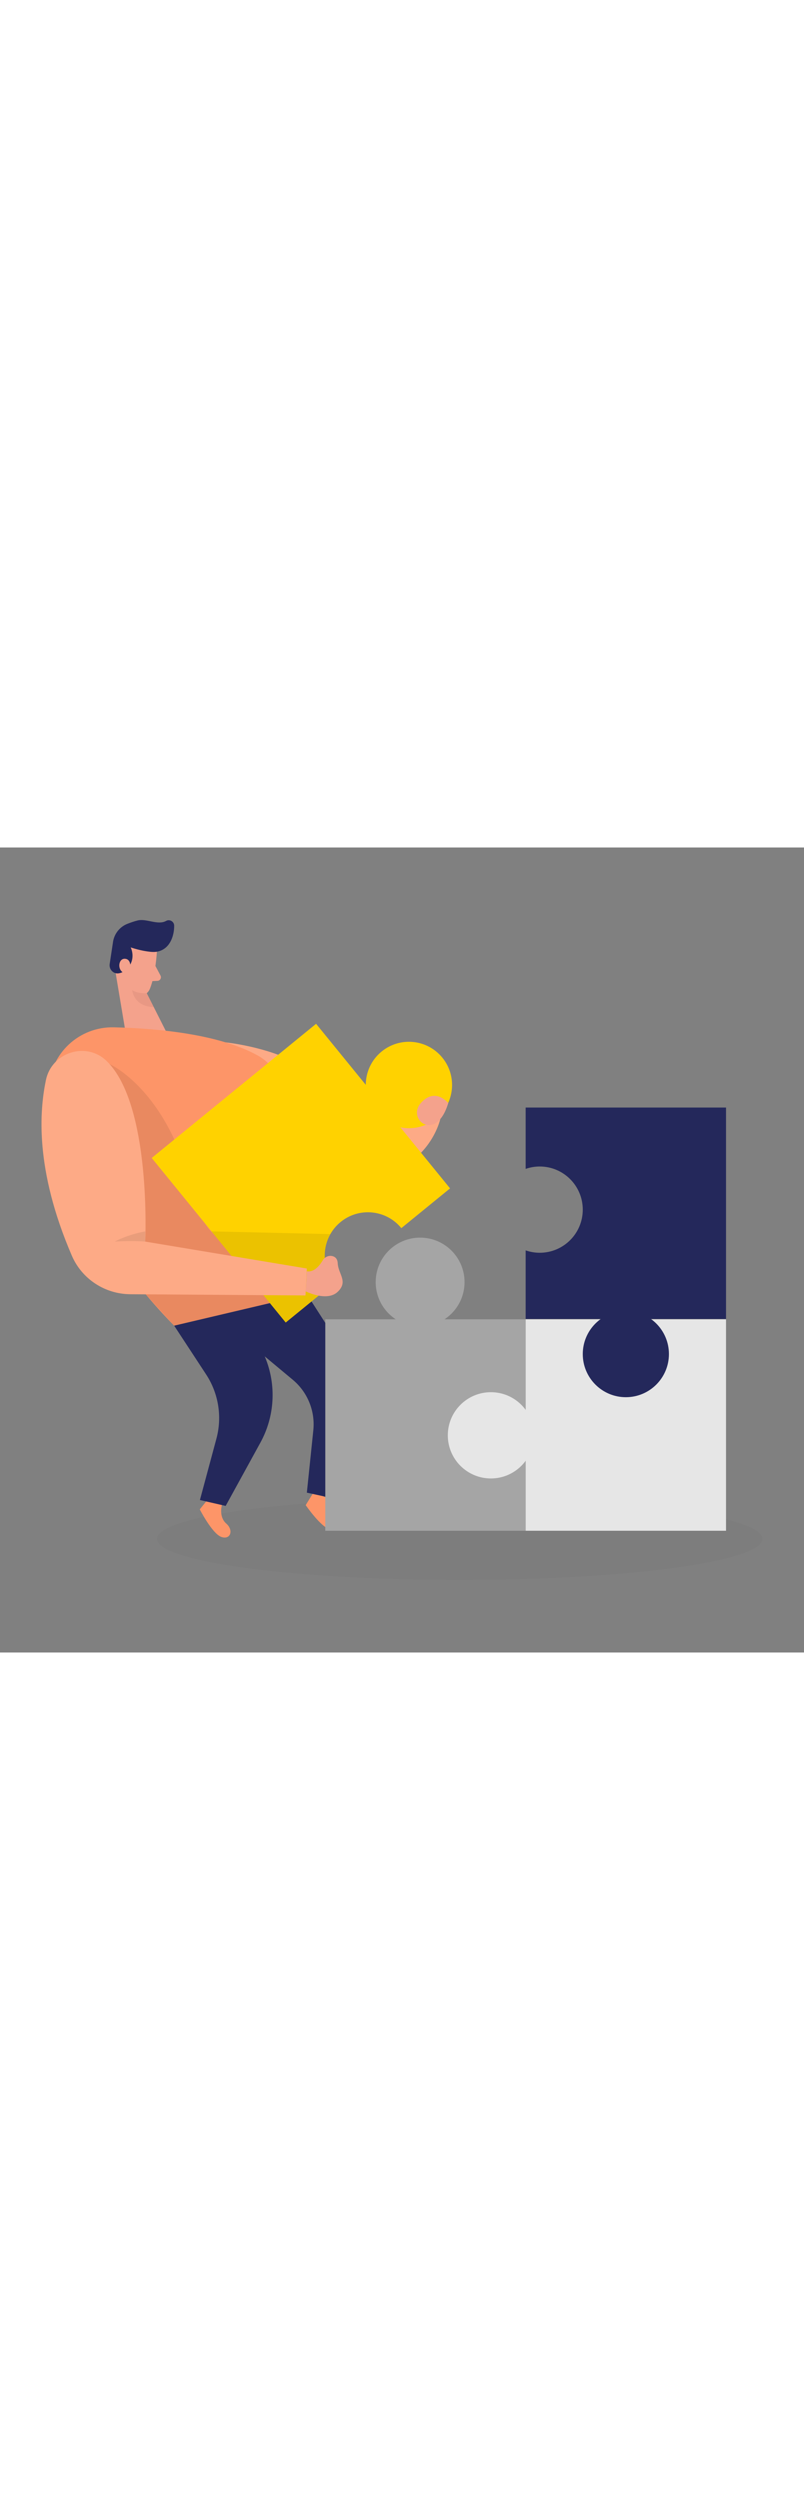
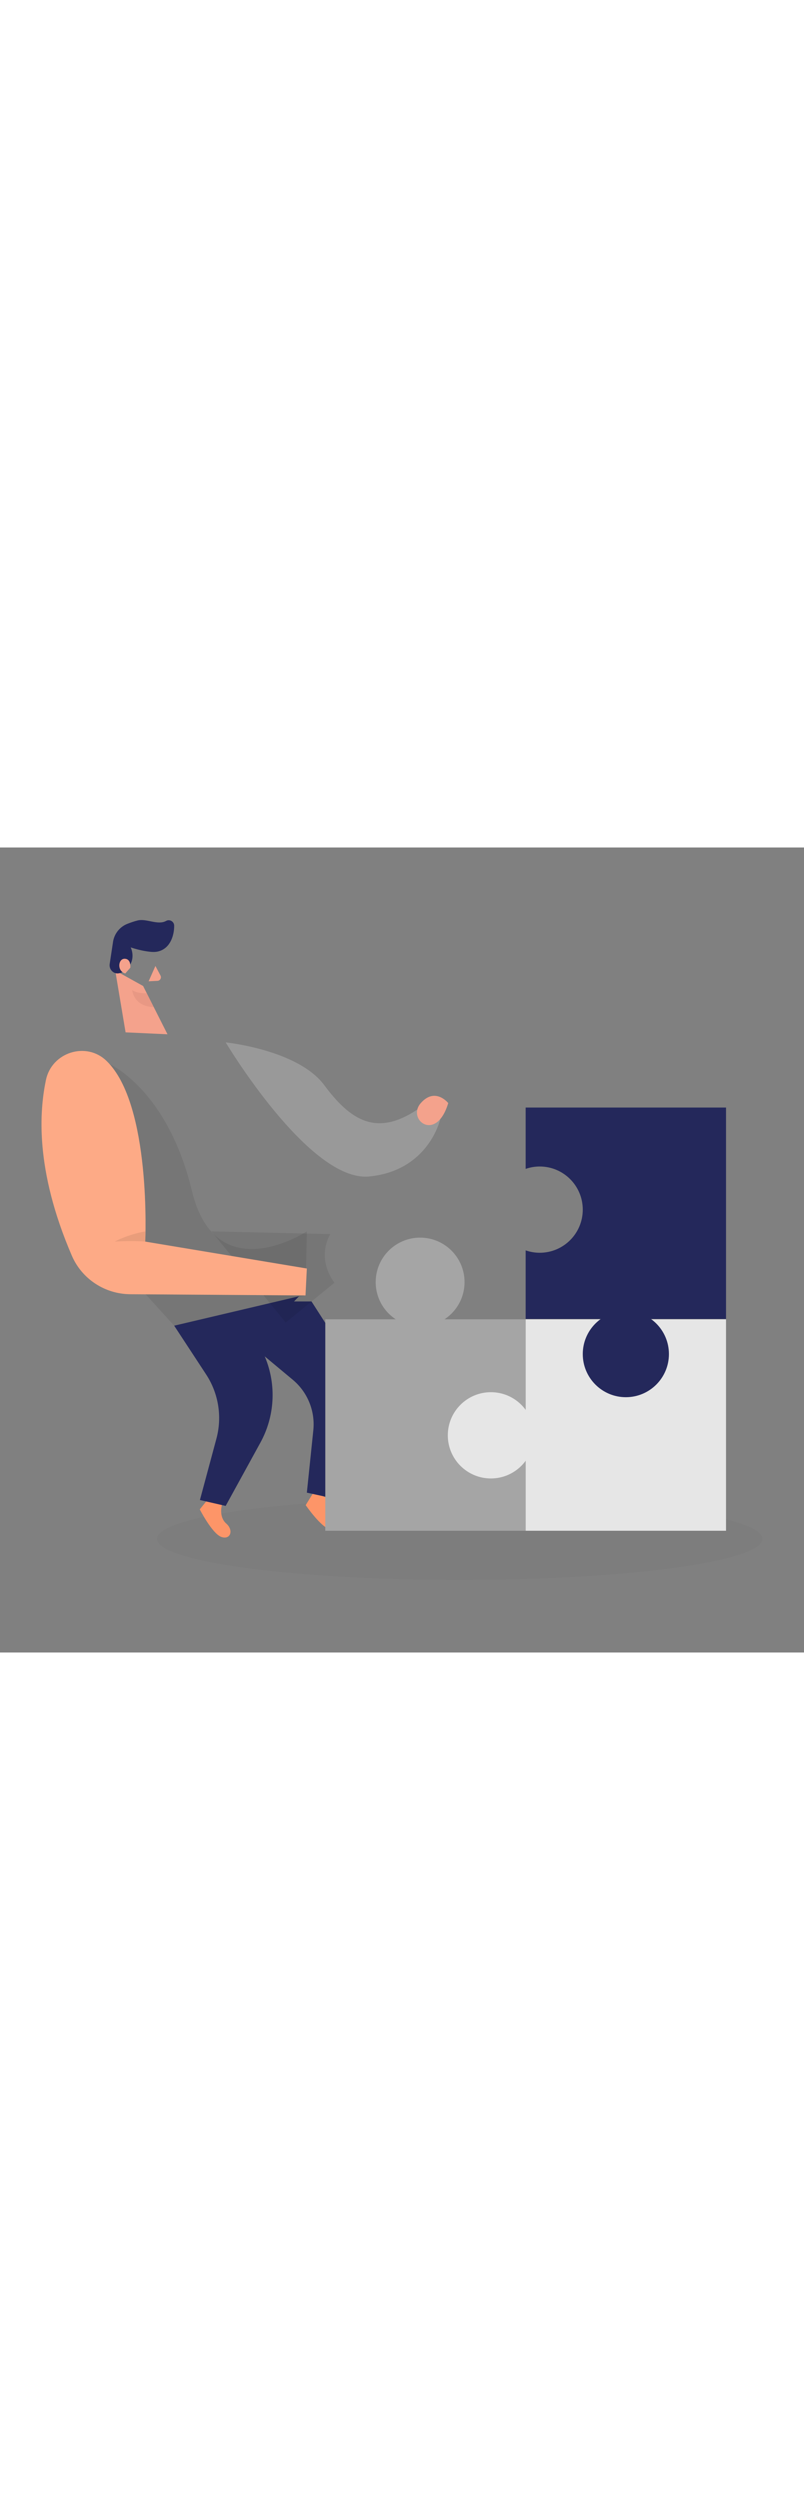
<svg xmlns="http://www.w3.org/2000/svg" id="_0002_problem_solving" viewBox="0 0 500 500" data-imageid="problem-solving-5-67" imageName="Problem Solving 5" class="illustrations_image" style="width: 161px;">
  <rect x="0" y="0" width="500" height="500" fill="#808080" stroke="none" />
  <defs>
    <style>.cls-1_problem-solving-5-67{fill:#f4a28c;}.cls-2_problem-solving-5-67{fill:#a5a5a5;}.cls-3_problem-solving-5-67{fill:#e6e6e6;}.cls-4_problem-solving-5-67{fill:#ce8172;opacity:.31;}.cls-5_problem-solving-5-67{fill:#fff;opacity:.2;}.cls-6_problem-solving-5-67{opacity:.02;}.cls-6_problem-solving-5-67,.cls-7_problem-solving-5-67{fill:#000001;}.cls-8_problem-solving-5-67{fill:#24285b;}.cls-7_problem-solving-5-67{opacity:.08;}.cls-9_problem-solving-5-67{fill:#ffd200;}.cls-10_problem-solving-5-67{fill:#68e1fd;}</style>
  </defs>
  <ellipse id="sd_problem-solving-5-67" class="cls-6_problem-solving-5-67" cx="285.9" cy="429.42" rx="188.28" ry="25.52" />
  <g id="person_problem-solving-5-67">
-     <path class="cls-10_problem-solving-5-67 targetColor" d="m273.8,168.68s-7.03,32.05-44.24,35.66c-37.21,3.61-89.21-83.29-89.21-83.29,0,0,44.89,4.55,61.26,26.51,16.36,21.96,32.41,32.21,57.94,15.19l14.26,5.93Z" style="fill: rgb(253, 149, 104);" />
    <path class="cls-5_problem-solving-5-67" d="m273.8,168.68s-7.03,32.05-44.24,35.66c-37.21,3.61-89.21-83.29-89.21-83.29,0,0,44.89,4.55,61.26,26.51,16.36,21.96,32.41,32.21,57.94,15.19l14.26,5.93Z" />
    <path class="cls-10_problem-solving-5-67 targetColor" d="m138.02,408.33s-2.19,7.3,2.69,11.59c4.88,4.29,2.48,10.39-3.18,8.25-5.66-2.14-13.29-17.08-13.29-17.08l5.89-7.26,7.88,4.5Z" style="fill: rgb(253, 149, 104);" />
    <path class="cls-10_problem-solving-5-67 targetColor" d="m203.42,403.95s-1.23,7.52,4.16,11.14,3.8,9.98-2.09,8.6-15.38-15.22-15.38-15.22l4.91-7.96,8.4,3.45Z" style="fill: rgb(253, 149, 104);" />
-     <path class="cls-1_problem-solving-5-67" d="m97.57,64.73s-.72,14.1-4.35,23.04c-1.47,3.63-5.67,5.4-9.28,3.87-4.48-1.89-9.98-5.75-10.51-13.35l-2.49-12.79s-1.28-8.07,7.39-12.65c8.67-4.58,20.1,3.31,19.23,11.88Z" />
    <polygon class="cls-1_problem-solving-5-67" points="71.66 76.42 78.1 114.82 104.16 116.02 89 86.02 71.66 76.42" />
    <path class="cls-8_problem-solving-5-67" d="m94.01,64.83c-2.46-.21-6.94-.85-12.74-2.78,0,0,3.53,6.69-1.77,12.79-1.86,2.14-3.89,3.05-5.74,3.33-3.28.49-6.04-2.51-5.55-5.79l2.01-13.26c.63-5.25,4.06-9.76,8.98-11.7,2.01-.79,4.22-1.56,6.4-2.1,5.46-1.36,12.56,3.14,17.68.29,2.25-1.25,5.02.38,5.04,2.95.05,5.58-2.12,14.04-9.92,16-1.43.36-2.92.39-4.39.27Z" />
    <path class="cls-1_problem-solving-5-67" d="m81.05,74.64s.64-5.4-3.46-5.54c-4.1-.15-5.08,7.65.32,9.14l3.14-3.59Z" />
    <path class="cls-1_problem-solving-5-67" d="m96.66,73.59l3.15,5.93c.78,1.46-.23,3.24-1.89,3.32l-5.49.27,4.22-9.51Z" />
    <path class="cls-4_problem-solving-5-67" d="m91.26,90.53s-5.47.38-9.03-1.91c0,0,.75,10.1,13.37,10.51l-4.34-8.59Z" />
    <path class="cls-8_problem-solving-5-67" d="m193.73,281.96l19.09,29.72c10.17,15.83,12.44,35.48,6.15,53.22l-13.81,38.93-14.33-3.11,4.02-38.72c1.24-11.94-3.55-23.71-12.78-31.4l-29.11-24.25,22.01-24.39h18.77Z" />
-     <path class="cls-10_problem-solving-5-67 targetColor" d="m30.39,149.49c.77-21.53,18.92-38.32,40.46-37.8,26.35.63,65.2,4.06,89.56,17.57,39.65,22.01,32.88,147.77,32.88,147.77l-84.97,19.99S27.97,217.66,30.39,149.49Z" style="fill: rgb(253, 149, 104);" />
    <path class="cls-7_problem-solving-5-67" d="m68.15,134.53s36.01,15.74,51.17,78.66c15.03,62.37,71.5,25.25,71.5,25.25l-.83,39.78-81.67,18.8-17.72-19.49s-53.54-58.93-22.45-143Z" />
    <path class="cls-8_problem-solving-5-67" d="m108.32,297.01l19.88,30.3c7.72,11.77,10.05,26.28,6.39,39.87l-10.26,38.11,16.01,3.67,21.61-39.33c8.96-16.3,10.04-35.78,2.94-52.97l-4.59-11.11,25.64-26.81-77.63,18.27Z" />
-     <path class="cls-9_problem-solving-5-67" d="m249.58,236.43l30.31-24.7-30.9-37.91c7.6,1.53,15.8-.22,22.27-5.5,11.49-9.37,13.21-26.27,3.85-37.76-9.37-11.49-26.27-13.21-37.76-3.85-6.48,5.28-9.85,12.95-9.88,20.71l-30.9-37.91-102.22,83.33,83.33,102.22,30.31-24.7c-9.37-11.49-7.64-28.4,3.85-37.76,11.49-9.37,28.4-7.64,37.76,3.85Z" />
    <path class="cls-7_problem-solving-5-67" d="m131.52,238.44l73.92,1.7s-9.28,13.91,2.54,30.21l-30.31,24.7-46.15-56.61Z" />
    <path class="cls-10_problem-solving-5-67 targetColor" d="m28.56,144.43c-3.87,18.71-7.16,55.11,16.13,109.11,6.24,14.48,20.56,23.82,36.32,23.93l108.98.76.83-16.72-100.5-16.72s4.03-85.17-24.13-112.29c-12.64-12.18-34.08-5.24-37.63,11.95Z" style="fill: rgb(253, 149, 104);" />
    <path class="cls-5_problem-solving-5-67" d="m28.56,144.43c-3.87,18.71-7.16,55.11,16.13,109.11,6.24,14.48,20.56,23.82,36.32,23.93l108.98.76.83-16.72-100.5-16.72s4.03-85.17-24.13-112.29c-12.64-12.18-34.08-5.24-37.63,11.95Z" />
-     <path class="cls-1_problem-solving-5-67" d="m190.11,275.7s13.21,6.67,19.92.26c6.71-6.41.31-10.98,0-17.69-.12-2.68-1.44-3.9-2.98-4.39-2.41-.77-5.07.38-6.35,2.56-1.75,2.98-5.26,7.56-9.88,6.79l-.71,12.47Z" />
    <path class="cls-1_problem-solving-5-67" d="m278.76,158.75s-8.11-10.16-17.07,0c-8.96,10.16,9.59,24.9,17.07,0Z" />
    <path class="cls-7_problem-solving-5-67" d="m90.32,244.77s-7.58-.69-18.97,0c0,0,7.54-4.21,18.97-6.33v6.33Z" />
  </g>
  <g id="puzz3_problem-solving-5-67">
    <rect class="cls-2_problem-solving-5-67" x="202.3" y="293.06" width="124.61" height="131.32" />
    <circle class="cls-2_problem-solving-5-67" cx="261.27" cy="269.95" r="27.63" />
  </g>
  <g id="puzz2_problem-solving-5-67">
    <rect class="cls-3_problem-solving-5-67" x="326.9" y="293.06" width="124.61" height="131.32" />
    <circle class="cls-3_problem-solving-5-67" cx="305.28" cy="365.11" r="26.79" />
  </g>
  <g id="puzz1_problem-solving-5-67">
    <path class="cls-8_problem-solving-5-67" d="m326.9,161.51v38.11c2.74-.94,5.67-1.48,8.73-1.48,14.8,0,26.79,11.99,26.79,26.79s-11.99,26.79-26.79,26.79c-3.06,0-5.99-.54-8.73-1.48v42.6h124.61v-131.32h-124.61Z" />
    <circle class="cls-8_problem-solving-5-67" cx="389.21" cy="314.64" r="26.79" />
  </g>
</svg>